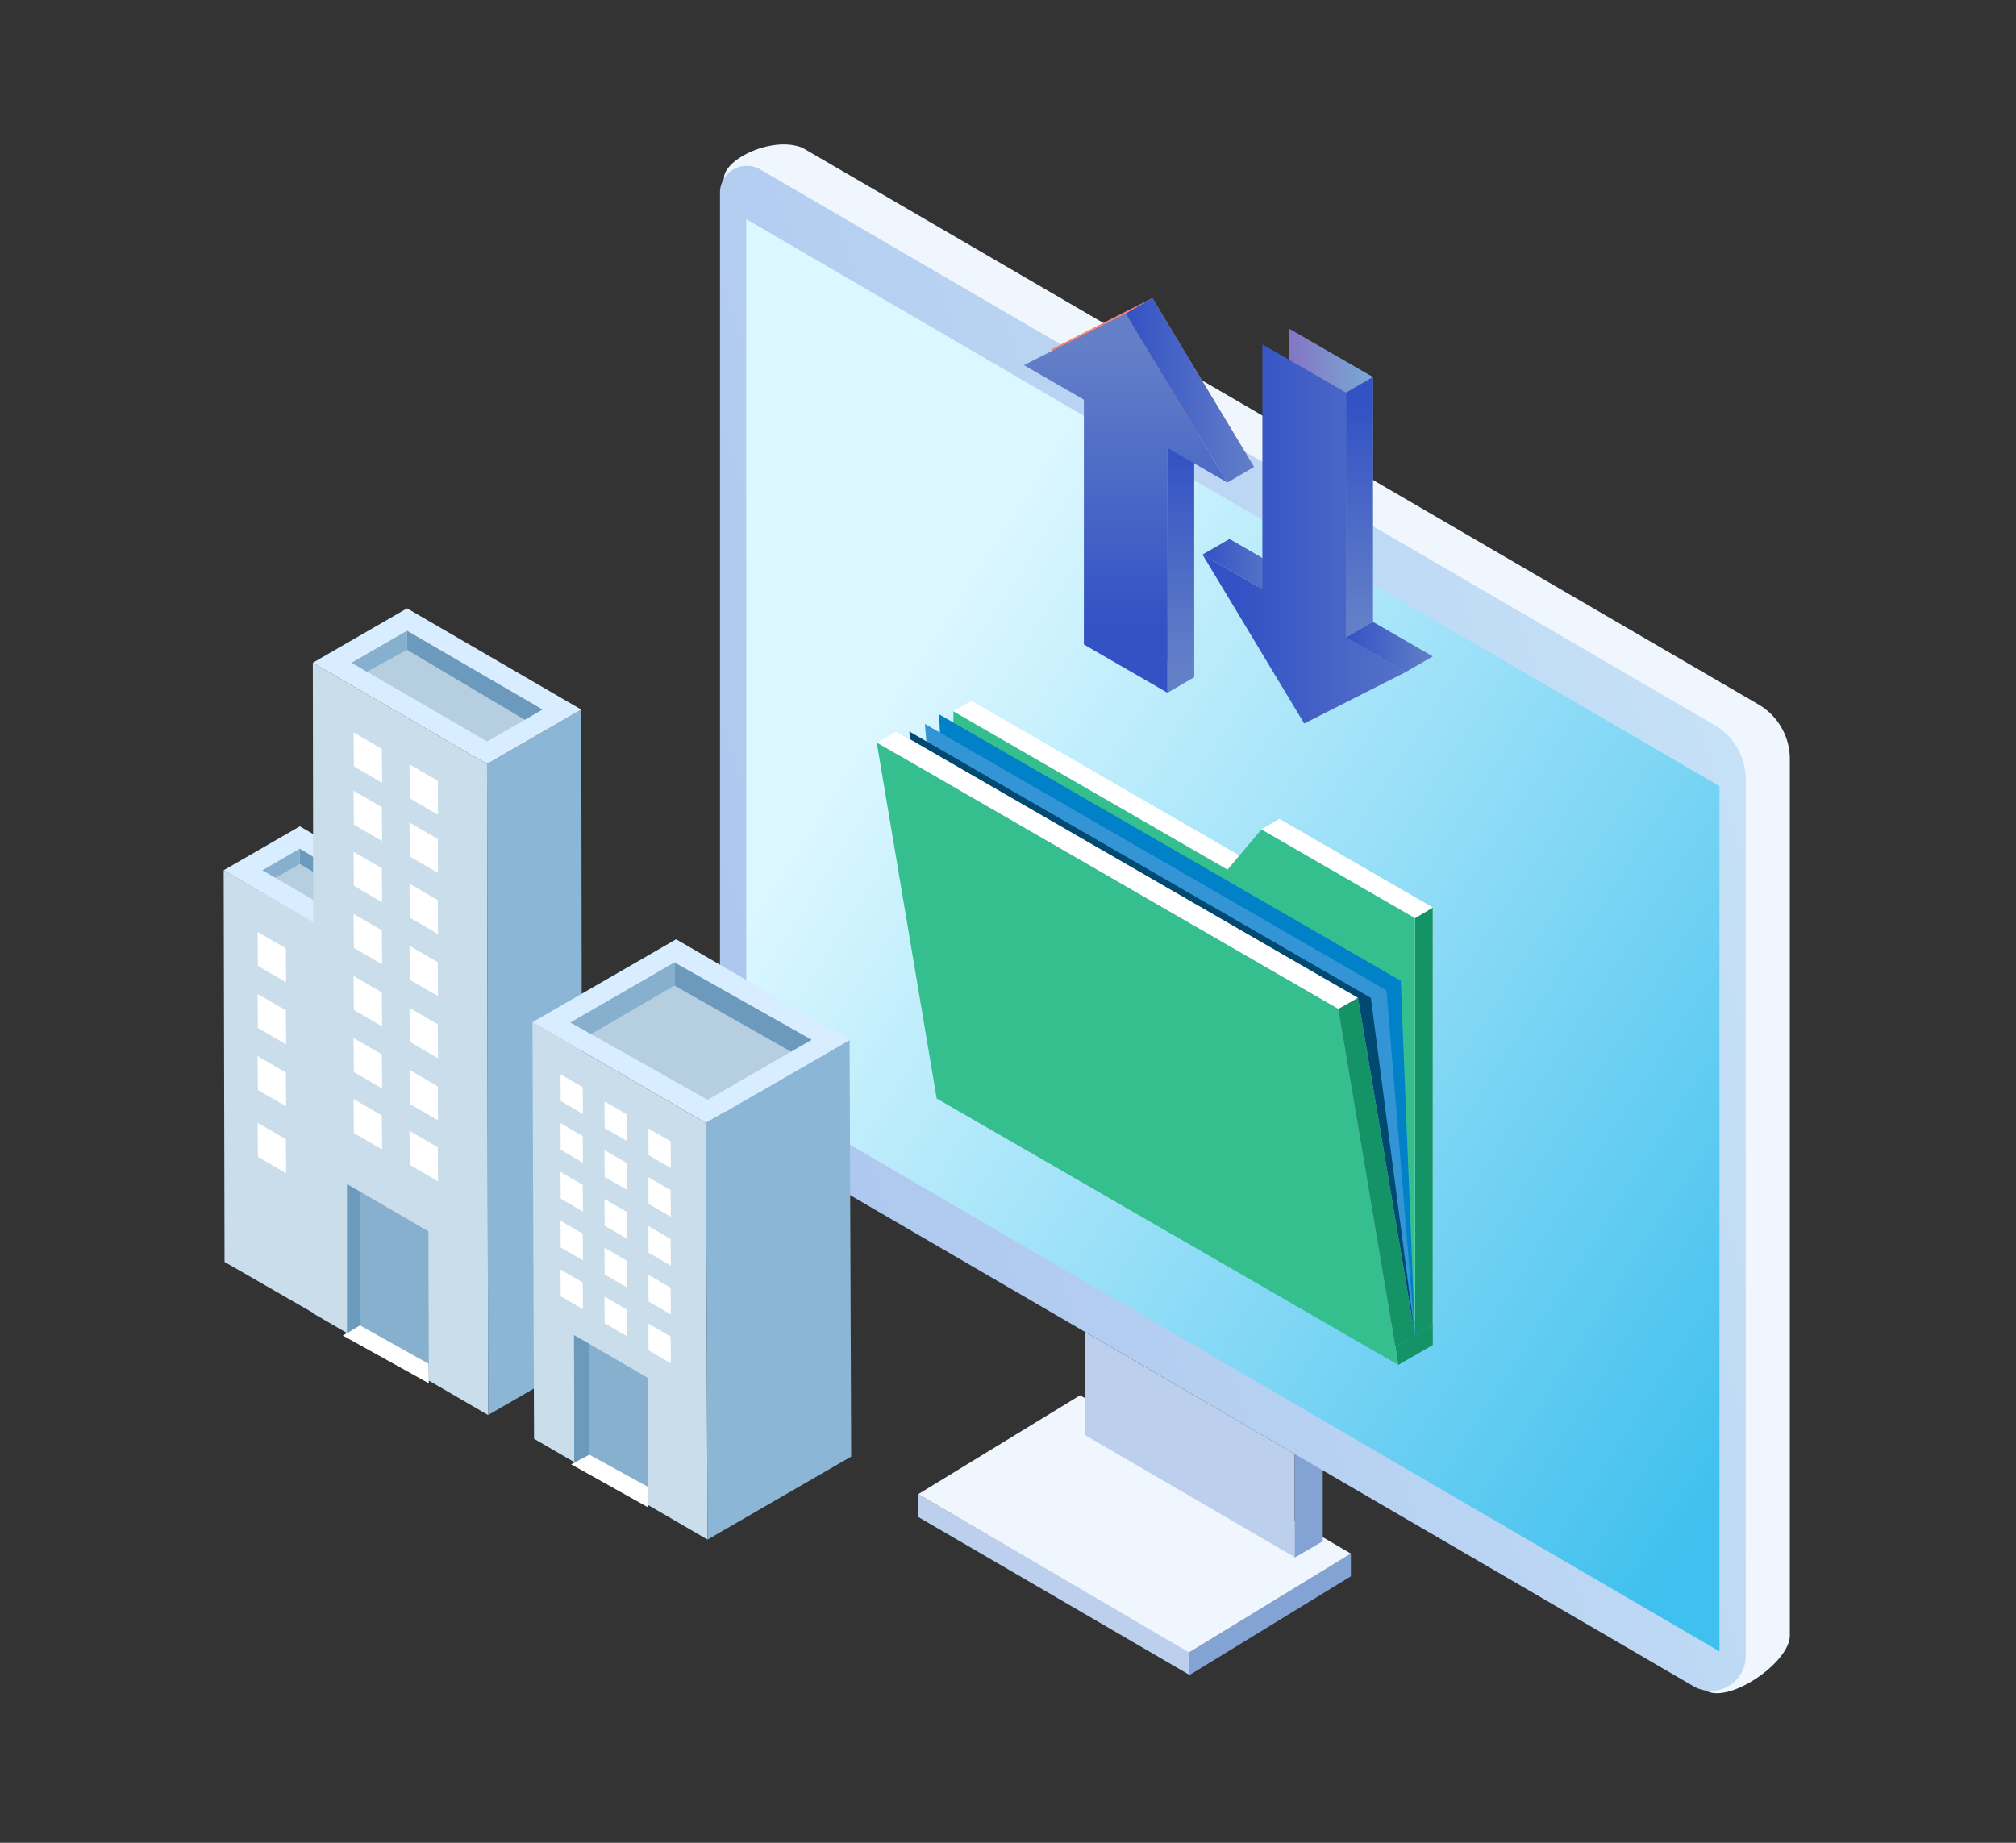
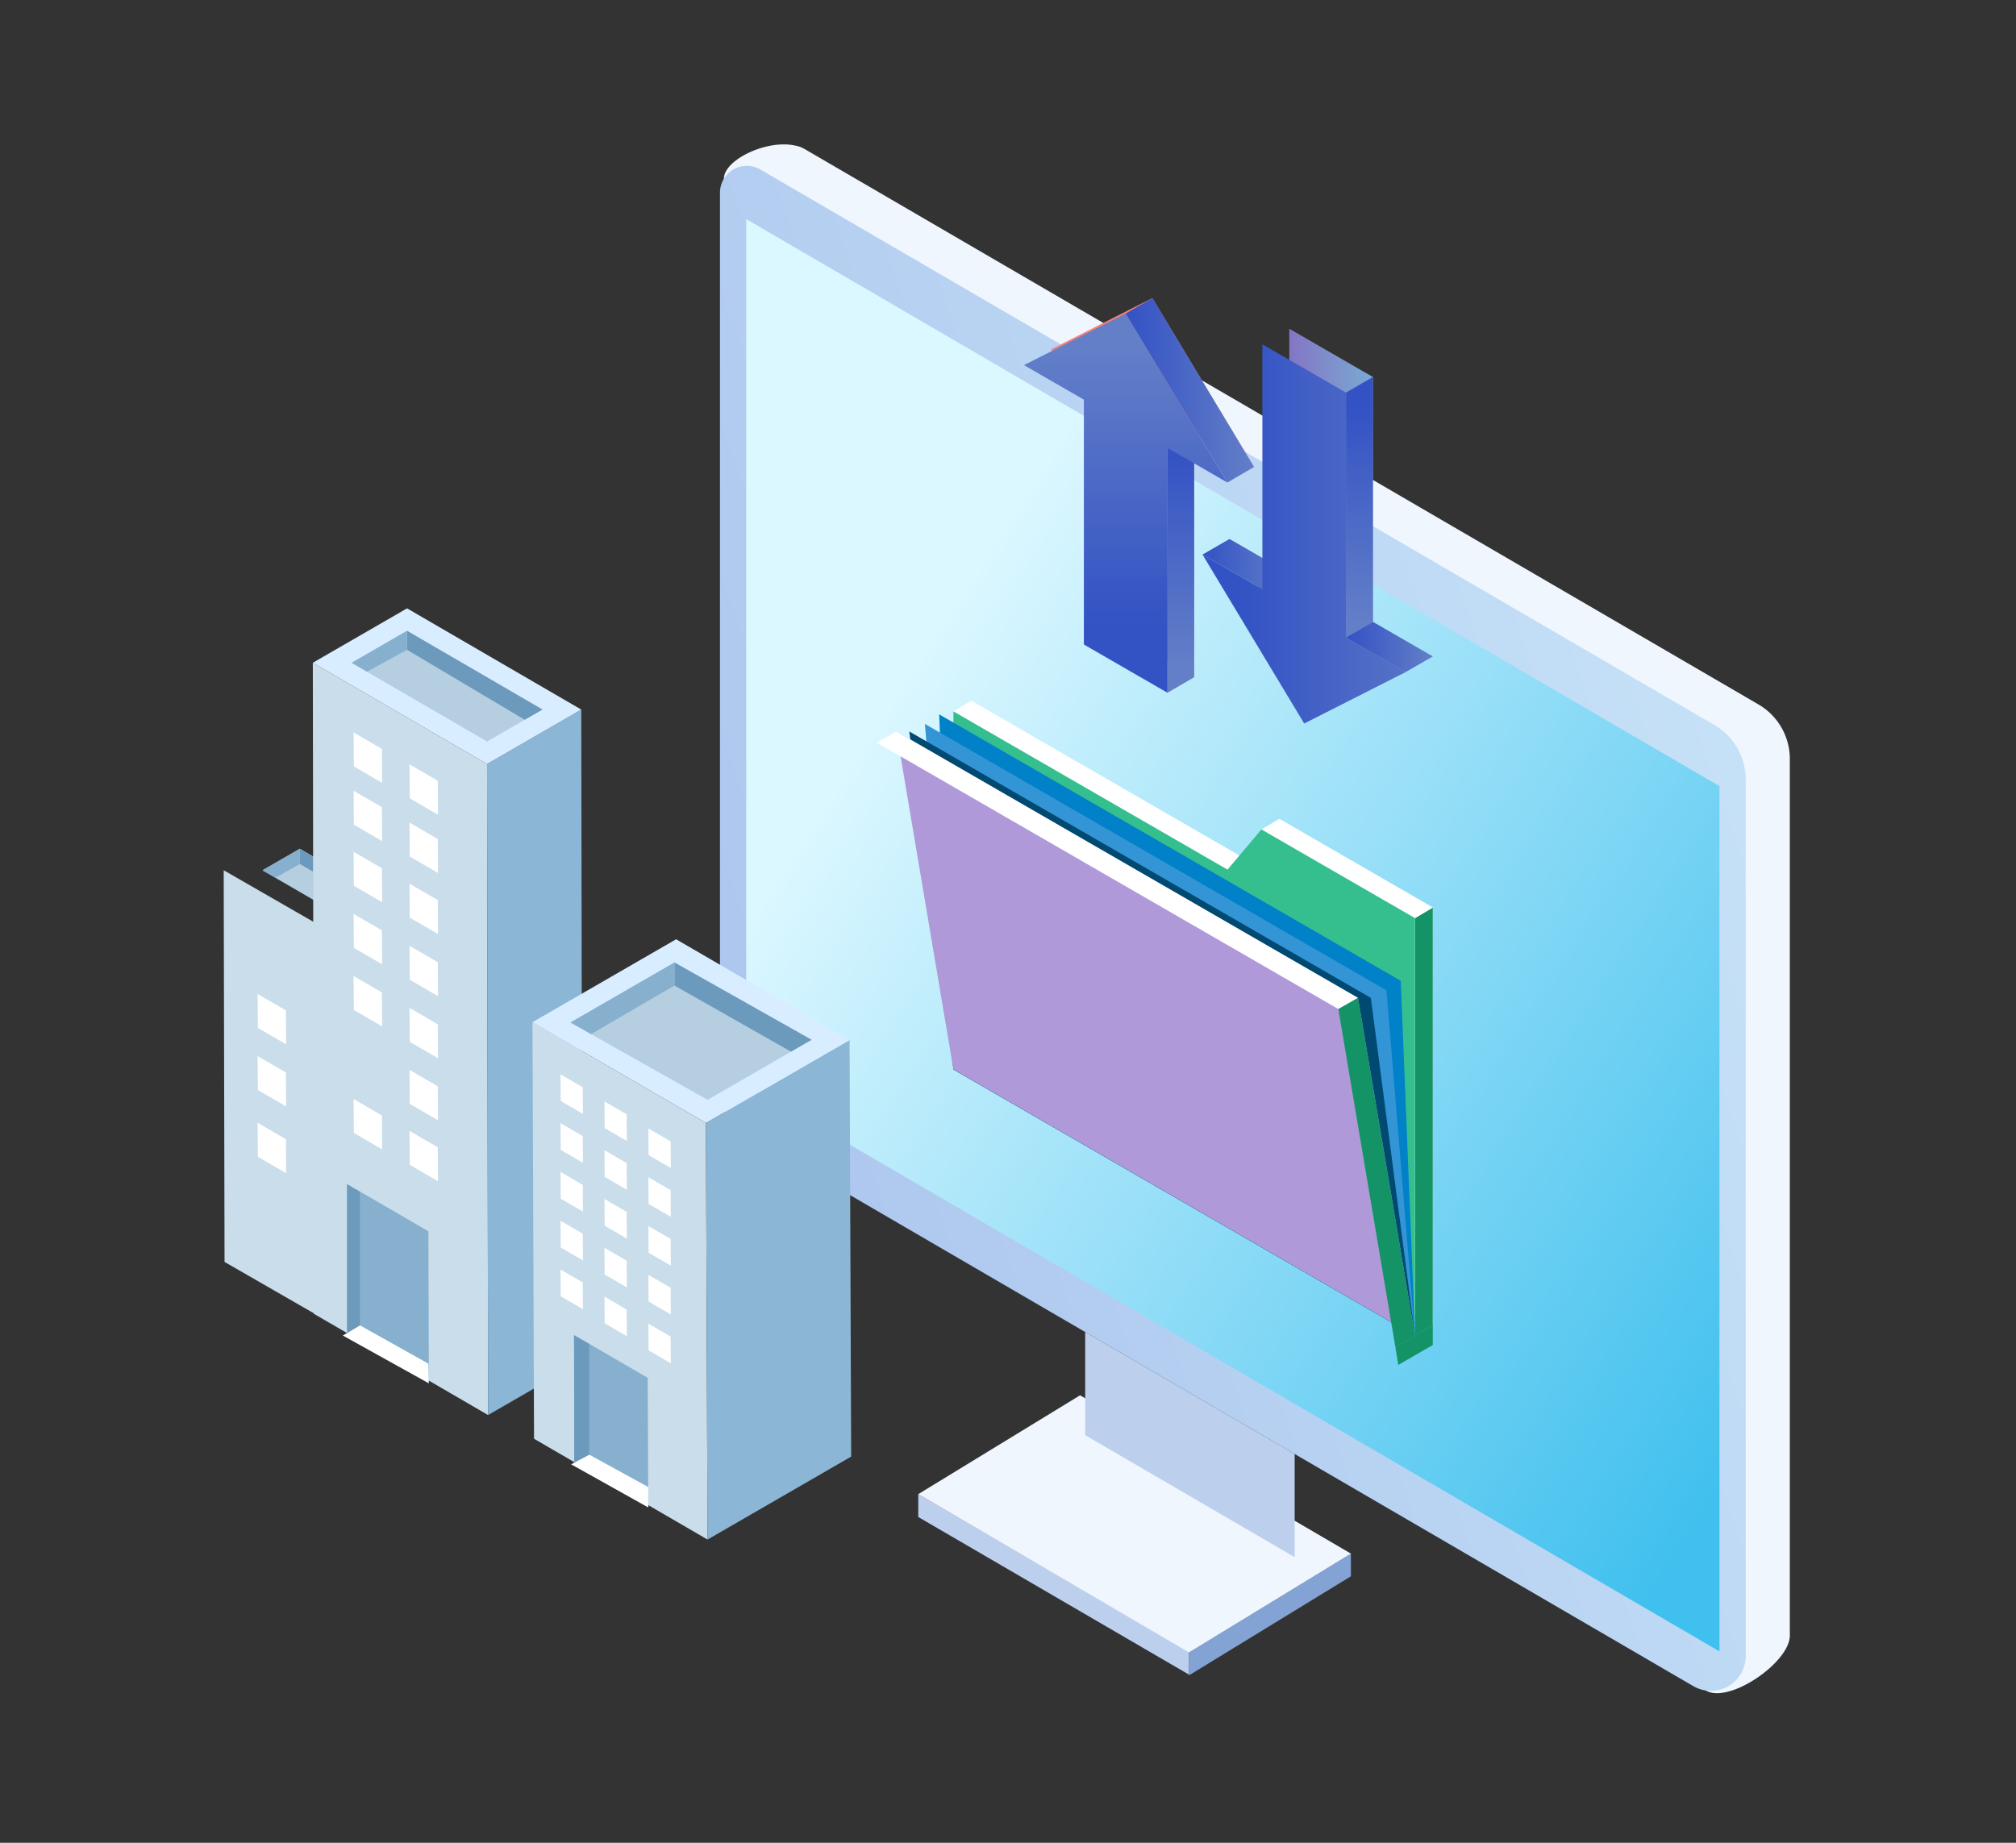
<svg xmlns="http://www.w3.org/2000/svg" xmlns:xlink="http://www.w3.org/1999/xlink" width="350" height="320" viewBox="0 0 350 320">
  <rect x="0" y="0" width="350" height="320" fill="#333333" stroke="none" />
  <defs>
    <clipPath id="clip-path">
      <rect id="사각형_1195" data-name="사각형 1195" width="350" height="320" transform="translate(1000 4153)" fill="#333" opacity="0.4" />
    </clipPath>
    <linearGradient id="linear-gradient" x1="0.04" y1="0.733" x2="1.07" y2="0.209" gradientUnits="objectBoundingBox">
      <stop offset="0" stop-color="#acc5ee" />
      <stop offset="1" stop-color="#c9e5f8" />
    </linearGradient>
    <linearGradient id="linear-gradient-2" x1="0.219" y1="0.265" x2="0.947" y2="0.948" gradientUnits="objectBoundingBox">
      <stop offset="0" stop-color="#dbf7ff" />
      <stop offset="1" stop-color="#40c0ee" />
    </linearGradient>
    <linearGradient id="linear-gradient-3" x1="-4.165" y1="-0.907" x2="-5.32" y2="-0.907" gradientUnits="objectBoundingBox">
      <stop offset="0" stop-color="#f67f77" />
      <stop offset="0.989" stop-color="#ef5093" />
    </linearGradient>
    <linearGradient id="linear-gradient-4" x1="0.5" y1="0.898" x2="0.5" y2="0.064" gradientUnits="objectBoundingBox">
      <stop offset="0" stop-color="#637fc8" />
      <stop offset="1" stop-color="#3352c4" />
    </linearGradient>
    <linearGradient id="linear-gradient-5" x1="0.5" y1="0.091" x2="0.5" y2="0.824" xlink:href="#linear-gradient-4" />
    <linearGradient id="linear-gradient-6" x1="1" y1="0.5" x2="0" y2="0.5" xlink:href="#linear-gradient-4" />
    <linearGradient id="linear-gradient-8" x1="1.352" y1="-0.129" x2="0.198" y2="-0.129" gradientUnits="objectBoundingBox">
      <stop offset="0" stop-color="#68fcec" />
      <stop offset="0.995" stop-color="#866ac1" />
    </linearGradient>
    <linearGradient id="linear-gradient-10" x1="0.5" y1="0.946" x2="0.5" y2="0.111" xlink:href="#linear-gradient-4" />
    <linearGradient id="linear-gradient-13" x1="1.332" y1="-0.099" x2="0.177" y2="-0.099" xlink:href="#linear-gradient-4" />
  </defs>
  <g id="illu_mall01" transform="translate(-1000 -4153)" clip-path="url(#clip-path)">
    <g id="그룹_11635" data-name="그룹 11635" transform="translate(-18)">
      <g id="그룹_11629" data-name="그룹 11629" transform="translate(1142.996 4178.076)">
        <g id="그룹_11139" data-name="그룹 11139" transform="translate(0 0)">
          <g id="그룹_11136" data-name="그룹 11136" transform="translate(34.425 217.22)">
            <g id="그룹_11135" data-name="그룹 11135" transform="translate(0 17.166)">
              <path id="패스_13688" data-name="패스 13688" d="M883.94,1885.838l-47.018-27.383v3.967l47.018,27.383Z" transform="translate(-836.922 -1858.455)" fill="#bcd0ee" />
              <path id="패스_13689" data-name="패스 13689" d="M730.057,1914.821l28.091-17.19v3.967l-28.091,17.19Z" transform="translate(-683.039 -1887.333)" fill="#83a3d4" />
            </g>
            <path id="패스_13690" data-name="패스 13690" d="M777.075,1837.806l-47.018-27.488,28.091-17.166,47.018,27.488Z" transform="translate(-730.057 -1793.152)" fill="#f0f6fe" />
          </g>
          <g id="그룹_11137" data-name="그룹 11137" transform="translate(63.406 206.232)">
            <path id="패스_13691" data-name="패스 13691" d="M803.555,1772.531l-36.367-21.18v17.915l36.367,21.18Z" transform="translate(-767.189 -1751.352)" fill="#bcd0ee" />
-             <path id="패스_13692" data-name="패스 13692" d="M748.641,1824.271l4.876-2.839v17.915l-4.876,2.84Z" transform="translate(-712.274 -1803.01)" fill="#83a3d4" />
          </g>
          <g id="그룹_11138" data-name="그룹 11138">
            <path id="패스_13693" data-name="패스 13693" d="M452.581,967.006a4.7,4.7,0,0,1,1.55.567l165.646,96.476a10.962,10.962,0,0,1,5.425,9.437v152.243c0,4.661-10.537,11.9-14.572,9.548l-158.778-100a9.532,9.532,0,0,1-4.73-8.229V1009.525l-6.973-36.8C440.149,969.484,447.608,965.847,452.581,967.006Z" transform="translate(-439.463 -966.786)" fill="#f0f6fe" />
            <path id="패스_13694" data-name="패스 13694" d="M476.294,981.561l165.641,96.469a10.931,10.931,0,0,1,5.43,9.446v152.235a6.043,6.043,0,0,1-9.084,5.222L474.009,1149.26a9.51,9.51,0,0,1-4.724-8.218V985.59A4.663,4.663,0,0,1,476.294,981.561Z" transform="translate(-469.285 -977.205)" fill="url(#linear-gradient)" />
            <path id="패스_13695" data-name="패스 13695" d="M486.619,1166.366l168.967,98.474V1114.593l-168.967-98.473Z" transform="translate(-482.063 -1003.151)" fill="url(#linear-gradient-2)" />
          </g>
        </g>
      </g>
      <g id="그룹_11632" data-name="그룹 11632" transform="translate(1195.775 4204.754)">
        <g id="그룹_11630" data-name="그룹 11630" transform="translate(0 0)">
          <path id="패스_14395" data-name="패스 14395" d="M427.6,306.045V348.56l-14.515-8.38V297.664l-10.4-6,17.654-8.951,17.654,29.336Z" transform="translate(-398.054 -282.711)" fill="url(#linear-gradient-3)" />
          <path id="패스_14396" data-name="패스 14396" d="M435.539,388.57l-4.63,2.7V348.75l4.63-2.7Z" transform="translate(-405.996 -322.721)" fill="url(#linear-gradient-4)" />
          <path id="패스_14397" data-name="패스 14397" d="M440.167,313.362v42.515l-14.515-8.38V304.982l-10.4-6,17.654-8.951,17.654,29.336Z" transform="translate(-415.254 -287.333)" fill="url(#linear-gradient-5)" />
          <path id="패스_14398" data-name="패스 14398" d="M424.969,312.047l-4.63,2.7-17.654-29.336,4.63-2.7Z" transform="translate(-385.03 -282.711)" fill="url(#linear-gradient-6)" />
          <path id="패스_14399" data-name="패스 14399" d="M472.9,282.711l-4.63,2.7-17.654,8.951,4.63-2.7Z" transform="translate(-450.611 -282.711)" fill="url(#linear-gradient-6)" />
        </g>
        <g id="그룹_11631" data-name="그룹 11631" transform="translate(30.991 5.338)">
          <path id="패스_14400" data-name="패스 14400" d="M328.831,339.719V297.2l14.515,8.38V348.1l10.4,6-17.654,8.951-17.654-29.336Z" transform="translate(-313.761 -297.204)" fill="url(#linear-gradient-8)" />
          <path id="패스_14401" data-name="패스 14401" d="M333.5,441.372l-4.674,2.7-10.4-6,4.674-2.7Z" transform="translate(-293.522 -384.474)" fill="url(#linear-gradient-6)" />
          <path id="패스_14402" data-name="패스 14402" d="M351.332,362.469V319.954l-4.674,2.7v42.515Z" transform="translate(-321.746 -311.574)" fill="url(#linear-gradient-10)" />
          <path id="패스_14403" data-name="패스 14403" d="M365.847,305.584l-4.674,2.7-14.515-8.38,4.674-2.7Z" transform="translate(-336.262 -297.204)" fill="url(#linear-gradient-6)" />
          <path id="패스_14404" data-name="패스 14404" d="M390.737,396.324l10.4,6-4.674,2.7-10.4-6Z" transform="translate(-386.063 -359.812)" fill="url(#linear-gradient-6)" />
          <path id="패스_14405" data-name="패스 14405" d="M341.519,347.054V304.538l14.515,8.38v42.515l10.4,6-17.654,8.951-17.654-29.336Z" transform="translate(-331.122 -301.837)" fill="url(#linear-gradient-13)" />
        </g>
      </g>
      <g id="그룹_11634" data-name="그룹 11634" transform="translate(1170.213 4274.698)">
        <path id="패스_14406" data-name="패스 14406" d="M438.925,504.124l5.881-6.977,26.668,15.4v72.547l-80.138-46.267V476.649Z" transform="translate(-374.938 -476.649)" fill="#fff" />
        <path id="패스_14407" data-name="패스 14407" d="M394.423,519.943l-3.087,1.836v72.547l3.087-1.836Z" transform="translate(-297.888 -484.048)" fill="#149367" />
        <path id="패스_14408" data-name="패스 14408" d="M394.423,501.373l-3.087,1.836L418,518.606l3.087-1.836Z" transform="translate(-324.556 -480.874)" fill="#fff" />
        <path id="패스_14409" data-name="패스 14409" d="M433.681,476.649l-3.087,1.836,47.589,27.475,3.087-1.836Z" transform="translate(-417.283 -476.649)" fill="#fff" />
        <path id="패스_14410" data-name="패스 14410" d="M442.648,506.339l5.881-6.977,26.668,15.4v72.547l-80.138-46.267V478.864Z" transform="translate(-381.749 -477.027)" fill="#35bf8f" />
        <path id="패스_14411" data-name="패스 14411" d="M397.535,541.146l80.138,46.267L475.2,525.755l-80.138-46.267Z" transform="translate(-384.225 -477.134)" fill="#0081c8" />
        <path id="패스_14412" data-name="패스 14412" d="M397.832,607.444v3.423l-5.992,3.459-.5-3.109Z" transform="translate(-301.296 -499.001)" fill="#149367" />
        <path id="패스_14413" data-name="패스 14413" d="M400.01,541.488l80.138,46.268-4.951-60-80.138-46.267Z" transform="translate(-386.7 -477.477)" fill="#3395d6" />
        <path id="패스_14414" data-name="패스 14414" d="M402.725,541.757l80.138,46.267L475.2,529.334l-80.138-46.267Z" transform="translate(-389.415 -477.746)" fill="#004a72" />
        <g id="그룹_11633" data-name="그룹 11633" transform="translate(0 5.32)">
          <path id="패스_14415" data-name="패스 14415" d="M404.961,541.757,485.1,588.025l-9.9-58.691-80.138-46.267Z" transform="translate(-391.651 -483.066)" fill="#af99d9" />
          <path id="패스_14416" data-name="패스 14416" d="M490.548,529.334l-3.408,1.937L407,485l3.409-1.937Z" transform="translate(-407.002 -483.066)" fill="#fff" />
-           <path id="패스_14417" data-name="패스 14417" d="M408.968,547.2l80.138,46.267-10.406-61.8L398.562,485.4Z" transform="translate(-398.562 -483.465)" fill="#35bf8f" />
          <path id="패스_14418" data-name="패스 14418" d="M398.468,538.87l-3.408,1.937,9.9,58.691,3.409-1.937Z" transform="translate(-314.922 -492.603)" fill="#149367" />
        </g>
      </g>
      <g id="그룹_11606" data-name="그룹 11606" transform="translate(830.348 3967.035)">
        <g id="그룹_11573" data-name="그룹 11573" transform="translate(226.488 291.607)">
          <g id="그룹_11552" data-name="그룹 11552">
            <g id="그룹_11547" data-name="그룹 11547" transform="translate(0 37.846)">
              <g id="그룹_11544" data-name="그룹 11544" transform="translate(0 7.631)">
                <path id="패스_14309" data-name="패스 14309" d="M226.488,339.78l.148,68.017,18.65,10.731-.147-68.024Z" transform="translate(-226.488 -339.78)" fill="#c9ddeb" />
              </g>
              <g id="그룹_11545" data-name="그룹 11545" transform="translate(15.969 9.278)">
                <path id="패스_14310" data-name="패스 14310" d="M243.4,349.156l.147,68.024,13.213-7.635-.144-68.021Z" transform="translate(-243.403 -341.524)" fill="#727272" />
              </g>
              <g id="그룹_11546" data-name="그룹 11546">
-                 <path id="패스_14311" data-name="패스 14311" d="M226.488,339.328l15.969,9.279,13.216-7.632L239.708,331.7Z" transform="translate(-226.488 -331.697)" fill="#d8edff" />
                <path id="패스_14312" data-name="패스 14312" d="M249.338,341.192l-9.232-5.365-6.483,3.743,9.236,5.364Z" transform="translate(-226.887 -331.928)" fill="#b5cee0" />
              </g>
            </g>
            <g id="그룹_11551" data-name="그룹 11551" transform="translate(15.473)">
              <g id="그룹_11548" data-name="그룹 11548" transform="translate(0 9.446)">
                <path id="패스_14313" data-name="패스 14313" d="M242.878,301.613l.18,113.05,30.25,17.586-.182-113.055Z" transform="translate(-242.878 -301.613)" fill="#c9ddeb" />
              </g>
              <g id="그룹_11549" data-name="그룹 11549" transform="translate(30.248 17.578)">
                <path id="패스_14314" data-name="패스 14314" d="M274.919,319.675l.182,113.055,16.357-9.449-.18-113.055Z" transform="translate(-274.919 -310.227)" fill="#8bb6d5" />
              </g>
              <g id="그룹_11550" data-name="그룹 11550">
                <path id="패스_14315" data-name="패스 14315" d="M242.878,301.053l30.248,17.58,16.359-9.448-30.247-17.578Z" transform="translate(-242.878 -291.607)" fill="#d8edff" />
                <path id="패스_14316" data-name="패스 14316" d="M283.151,309.408l-23.516-13.671-9.621,5.556,23.517,13.669Z" transform="translate(-243.277 -291.839)" fill="#b5cee0" />
              </g>
            </g>
          </g>
          <g id="그룹_11553" data-name="그룹 11553" transform="translate(22.55 42.275)">
            <path id="패스_14317" data-name="패스 14317" d="M250.375,336.388l.048,5.9,4.91,2.856-.044-5.9Z" transform="translate(-250.375 -336.388)" fill="#fff" />
          </g>
          <g id="그룹_11554" data-name="그룹 11554" transform="translate(22.55 31.665)">
            <path id="패스_14318" data-name="패스 14318" d="M250.375,325.149l.048,5.9,4.91,2.855-.044-5.9Z" transform="translate(-250.375 -325.149)" fill="#fff" />
          </g>
          <g id="그룹_11555" data-name="그룹 11555" transform="translate(22.55 21.549)">
            <path id="패스_14319" data-name="패스 14319" d="M250.375,314.434l.048,5.9,4.91,2.855-.044-5.9Z" transform="translate(-250.375 -314.434)" fill="#fff" />
          </g>
          <g id="그룹_11556" data-name="그룹 11556" transform="translate(22.55 53.056)">
            <path id="패스_14320" data-name="패스 14320" d="M250.375,347.808l.048,5.9,4.91,2.854-.044-5.894Z" transform="translate(-250.375 -347.808)" fill="#fff" />
          </g>
          <g id="그룹_11557" data-name="그룹 11557" transform="translate(22.55 63.837)">
            <path id="패스_14321" data-name="패스 14321" d="M250.375,359.229l.048,5.9,4.91,2.861-.044-5.9Z" transform="translate(-250.375 -359.229)" fill="#fff" />
          </g>
          <g id="그룹_11558" data-name="그룹 11558" transform="translate(22.55 74.619)">
-             <path id="패스_14322" data-name="패스 14322" d="M250.375,370.649l.048,5.9,4.91,2.857-.044-5.9Z" transform="translate(-250.375 -370.649)" fill="#fff" />
-           </g>
+             </g>
          <g id="그룹_11567" data-name="그룹 11567" transform="translate(32.256 27.084)">
            <g id="그룹_11563" data-name="그룹 11563" transform="translate(0 20.723)">
              <g id="그룹_11559" data-name="그룹 11559">
                <path id="패스_14323" data-name="패스 14323" d="M260.656,342.248l.046,5.9L265.611,351l-.043-5.9Z" transform="translate(-260.656 -342.248)" fill="#fff" />
              </g>
              <g id="그룹_11560" data-name="그룹 11560" transform="translate(0 10.782)">
                <path id="패스_14324" data-name="패스 14324" d="M260.656,353.669l.046,5.9,4.909,2.854-.043-5.9Z" transform="translate(-260.656 -353.669)" fill="#fff" />
              </g>
              <g id="그룹_11561" data-name="그룹 11561" transform="translate(0 21.564)">
                <path id="패스_14325" data-name="패스 14325" d="M260.656,365.09l.046,5.9,4.909,2.854-.043-5.9Z" transform="translate(-260.656 -365.09)" fill="#fff" />
              </g>
              <g id="그룹_11562" data-name="그룹 11562" transform="translate(0 32.343)">
                <path id="패스_14326" data-name="패스 14326" d="M260.656,376.508l.046,5.9,4.909,2.851-.043-5.9Z" transform="translate(-260.656 -376.508)" fill="#fff" />
              </g>
            </g>
            <g id="그룹_11564" data-name="그룹 11564" transform="translate(0 10.114)">
              <path id="패스_14327" data-name="패스 14327" d="M260.656,331.01l.046,5.9,4.909,2.856-.043-5.9Z" transform="translate(-260.656 -331.01)" fill="#fff" />
            </g>
            <g id="그룹_11565" data-name="그룹 11565">
              <path id="패스_14328" data-name="패스 14328" d="M260.656,320.3l.046,5.9,4.909,2.855-.043-5.9Z" transform="translate(-260.656 -320.296)" fill="#fff" />
            </g>
            <g id="그룹_11566" data-name="그룹 11566" transform="translate(0 63.651)">
              <path id="패스_14329" data-name="패스 14329" d="M260.656,387.72l.046,5.9,4.909,2.85-.043-5.895Z" transform="translate(-260.656 -387.72)" fill="#fff" />
            </g>
          </g>
          <g id="그룹_11568" data-name="그룹 11568" transform="translate(22.55 85.203)">
            <path id="패스_14330" data-name="패스 14330" d="M250.375,381.861l.048,5.9,4.91,2.856-.044-5.9Z" transform="translate(-250.375 -381.861)" fill="#fff" />
          </g>
          <g id="그룹_11571" data-name="그룹 11571" transform="translate(20.683 99.961)">
            <g id="그룹_11569" data-name="그룹 11569" transform="translate(2.132 0.82)">
              <path id="패스_14331" data-name="패스 14331" d="M250.656,398.362l.078,25.914,12.723,7.395-.076-25.914Z" transform="translate(-250.656 -398.362)" fill="#87b0ce" />
            </g>
            <g id="그룹_11570" data-name="그룹 11570" transform="translate(0 24.543)">
              <path id="패스_14332" data-name="패스 14332" d="M251.36,423.492l-2.963,1.773,14.934,8.3-.082-3.416Z" transform="translate(-248.397 -423.492)" fill="#fff" />
            </g>
            <path id="패스_14333" data-name="패스 14333" d="M251.4,398.854v23.183l-2.234,1.37V397.494Z" transform="translate(-248.44 -397.494)" fill="#6c9abc" />
          </g>
          <path id="패스_14334" data-name="패스 14334" d="M283.721,309.408l-3.078,1.777L260.2,299.033v-3.3Z" transform="translate(-228.374 -291.839)" fill="#6c9abc" />
          <path id="패스_14335" data-name="패스 14335" d="M259.634,299.033l-6.963,3.807-2.658-1.547,9.621-5.556Z" transform="translate(-227.804 -291.839)" fill="#87b0ce" />
          <g id="그룹_11572" data-name="그룹 11572" transform="translate(6.735 41.745)">
            <path id="패스_14336" data-name="패스 14336" d="M240.489,335.827v2.639l2.29,1.343v-2.571Z" transform="translate(-234.006 -335.827)" fill="#6c9abc" />
            <path id="패스_14337" data-name="패스 14337" d="M240.105,338.467l-4.245,2.4-2.238-1.3,6.483-3.743Z" transform="translate(-233.622 -335.827)" fill="#87b0ce" />
          </g>
-           <path id="패스_14338" data-name="패스 14338" d="M232.723,351.114l.05,5.9,4.909,2.86-.044-5.9Z" transform="translate(-226.837 -294.937)" fill="#fff" />
          <path id="패스_14339" data-name="패스 14339" d="M232.723,362.54l.05,5.893,4.909,2.861-.044-5.9Z" transform="translate(-226.837 -295.576)" fill="#fff" />
          <path id="패스_14340" data-name="패스 14340" d="M232.723,386.236l.05,5.9,4.909,2.857-.044-5.9Z" transform="translate(-226.837 -296.902)" fill="#fff" />
          <path id="패스_14341" data-name="패스 14341" d="M232.723,373.956l.05,5.9,4.909,2.855-.044-5.9Z" transform="translate(-226.837 -296.215)" fill="#fff" />
        </g>
        <g id="그룹_11600" data-name="그룹 11600" transform="translate(280.095 349.074)">
          <g id="그룹_11577" data-name="그룹 11577">
            <g id="그룹_11574" data-name="그룹 11574" transform="translate(0 14.395)">
              <path id="패스_14342" data-name="패스 14342" d="M283.272,367.728l.273,72.339,30.12,17.505-.278-72.34Z" transform="translate(-283.272 -367.728)" fill="#c9ddeb" />
            </g>
            <g id="그룹_11575" data-name="그룹 11575" transform="translate(30.114 17.504)">
              <path id="패스_14343" data-name="패스 14343" d="M315.172,385.417l.278,72.34,24.938-14.407-.275-72.329Z" transform="translate(-315.172 -371.022)" fill="#8bb6d5" />
            </g>
            <g id="그룹_11576" data-name="그룹 11576">
              <path id="패스_14344" data-name="패스 14344" d="M283.272,366.875l30.115,17.5,24.941-14.4-30.118-17.5Z" transform="translate(-283.272 -352.48)" fill="#d8edff" />
              <path id="패스_14345" data-name="패스 14345" d="M332.122,370.171l-23.806-13.427-18.053,10.423,23.8,13.429Z" transform="translate(-283.664 -352.719)" fill="#b5cee0" />
            </g>
          </g>
          <g id="그룹_11578" data-name="그룹 11578" transform="translate(7.189 68.7)">
            <path id="패스_14346" data-name="패스 14346" d="M290.887,425.252l.119,22.159,12.8,7.4L303.7,432.7Z" transform="translate(-290.887 -425.252)" fill="#87b0ce" />
          </g>
          <g id="그룹_11597" data-name="그룹 11597" transform="translate(4.872 23.45)">
            <g id="그룹_11584" data-name="그룹 11584" transform="translate(15.252 9.393)">
              <g id="그룹_11579" data-name="그룹 11579">
                <path id="패스_14347" data-name="패스 14347" d="M304.589,387.27l.034,4.636,3.863,2.243-.033-4.636Z" transform="translate(-304.589 -387.27)" fill="#fff" />
              </g>
              <g id="그룹_11580" data-name="그룹 11580" transform="translate(0 8.475)">
                <path id="패스_14348" data-name="패스 14348" d="M304.589,396.248l.034,4.639,3.863,2.242-.033-4.638Z" transform="translate(-304.589 -396.248)" fill="#fff" />
              </g>
              <g id="그룹_11581" data-name="그룹 11581" transform="translate(0 16.949)">
                <path id="패스_14349" data-name="패스 14349" d="M304.589,405.223l.034,4.637,3.863,2.237-.033-4.622Z" transform="translate(-304.589 -405.223)" fill="#fff" />
              </g>
              <g id="그룹_11582" data-name="그룹 11582" transform="translate(0 25.425)">
                <path id="패스_14350" data-name="패스 14350" d="M304.589,414.2l.034,4.638,3.863,2.246-.033-4.643Z" transform="translate(-304.589 -414.202)" fill="#fff" />
              </g>
              <g id="그룹_11583" data-name="그룹 11583" transform="translate(0 33.903)">
                <path id="패스_14351" data-name="패스 14351" d="M304.589,423.182l.034,4.635,3.863,2.246-.033-4.637Z" transform="translate(-304.589 -423.182)" fill="#fff" />
              </g>
            </g>
            <g id="그룹_11590" data-name="그룹 11590" transform="translate(7.629 4.697)">
              <g id="그룹_11585" data-name="그룹 11585">
                <path id="패스_14352" data-name="패스 14352" d="M296.514,382.3l.03,4.637,3.858,2.239-.031-4.636Z" transform="translate(-296.514 -382.295)" fill="#fff" />
              </g>
              <g id="그룹_11586" data-name="그룹 11586" transform="translate(0 8.471)">
                <path id="패스_14353" data-name="패스 14353" d="M296.514,391.269l.03,4.644,3.858,2.238-.031-4.636Z" transform="translate(-296.514 -391.269)" fill="#fff" />
              </g>
              <g id="그룹_11587" data-name="그룹 11587" transform="translate(0 16.948)">
                <path id="패스_14354" data-name="패스 14354" d="M296.514,400.248l.03,4.636,3.858,2.251-.031-4.645Z" transform="translate(-296.514 -400.248)" fill="#fff" />
              </g>
              <g id="그룹_11588" data-name="그룹 11588" transform="translate(0 25.427)">
                <path id="패스_14355" data-name="패스 14355" d="M296.514,409.23l.03,4.635,3.858,2.245-.031-4.638Z" transform="translate(-296.514 -409.23)" fill="#fff" />
              </g>
              <g id="그룹_11589" data-name="그룹 11589" transform="translate(0 33.907)">
                <path id="패스_14356" data-name="패스 14356" d="M296.514,418.212l.03,4.63,3.858,2.244-.031-4.635Z" transform="translate(-296.514 -418.212)" fill="#fff" />
              </g>
            </g>
            <g id="그룹_11596" data-name="그룹 11596">
              <g id="그룹_11591" data-name="그룹 11591">
                <path id="패스_14357" data-name="패스 14357" d="M288.433,377.32l.031,4.636,3.862,2.248-.038-4.64Z" transform="translate(-288.433 -377.32)" fill="#fff" />
              </g>
              <g id="그룹_11592" data-name="그룹 11592" transform="translate(0 8.475)">
                <path id="패스_14358" data-name="패스 14358" d="M288.433,386.3l.031,4.639,3.862,2.244-.038-4.636Z" transform="translate(-288.433 -386.297)" fill="#fff" />
              </g>
              <g id="그룹_11593" data-name="그룹 11593" transform="translate(0 16.949)">
                <path id="패스_14359" data-name="패스 14359" d="M288.433,395.273l.031,4.64,3.862,2.247-.038-4.638Z" transform="translate(-288.433 -395.273)" fill="#fff" />
              </g>
              <g id="그룹_11594" data-name="그룹 11594" transform="translate(0 25.428)">
                <path id="패스_14360" data-name="패스 14360" d="M288.433,404.255l.031,4.641,3.862,2.243-.038-4.639Z" transform="translate(-288.433 -404.255)" fill="#fff" />
              </g>
              <g id="그룹_11595" data-name="그룹 11595" transform="translate(0 33.905)">
                <path id="패스_14361" data-name="패스 14361" d="M288.433,413.234l.031,4.632,3.862,2.248-.038-4.64Z" transform="translate(-288.433 -413.234)" fill="#fff" />
              </g>
            </g>
          </g>
          <g id="그룹_11598" data-name="그룹 11598" transform="translate(6.6 4.025)">
            <path id="패스_14362" data-name="패스 14362" d="M309.386,356.744v4.01l20.237,11.478,3.569-2.061Z" transform="translate(-291.333 -356.744)" fill="#6c9abc" />
            <path id="패스_14363" data-name="패스 14363" d="M308.316,356.744v4.01l-14.492,8.428-3.561-2.015Z" transform="translate(-290.263 -356.744)" fill="#87b0ce" />
          </g>
          <g id="그룹_11599" data-name="그룹 11599" transform="translate(6.718 89.495)">
            <path id="패스_14364" data-name="패스 14364" d="M293.525,447.28l-3.136,1.68,13.383,7.487.007-3.542Z" transform="translate(-290.389 -447.28)" fill="#fff" />
          </g>
          <path id="패스_14365" data-name="패스 14365" d="M293.556,426.825v19.228l-2.611,1.363V425.354Z" transform="translate(-283.702 -356.558)" fill="#6c9abc" />
        </g>
      </g>
    </g>
  </g>
</svg>